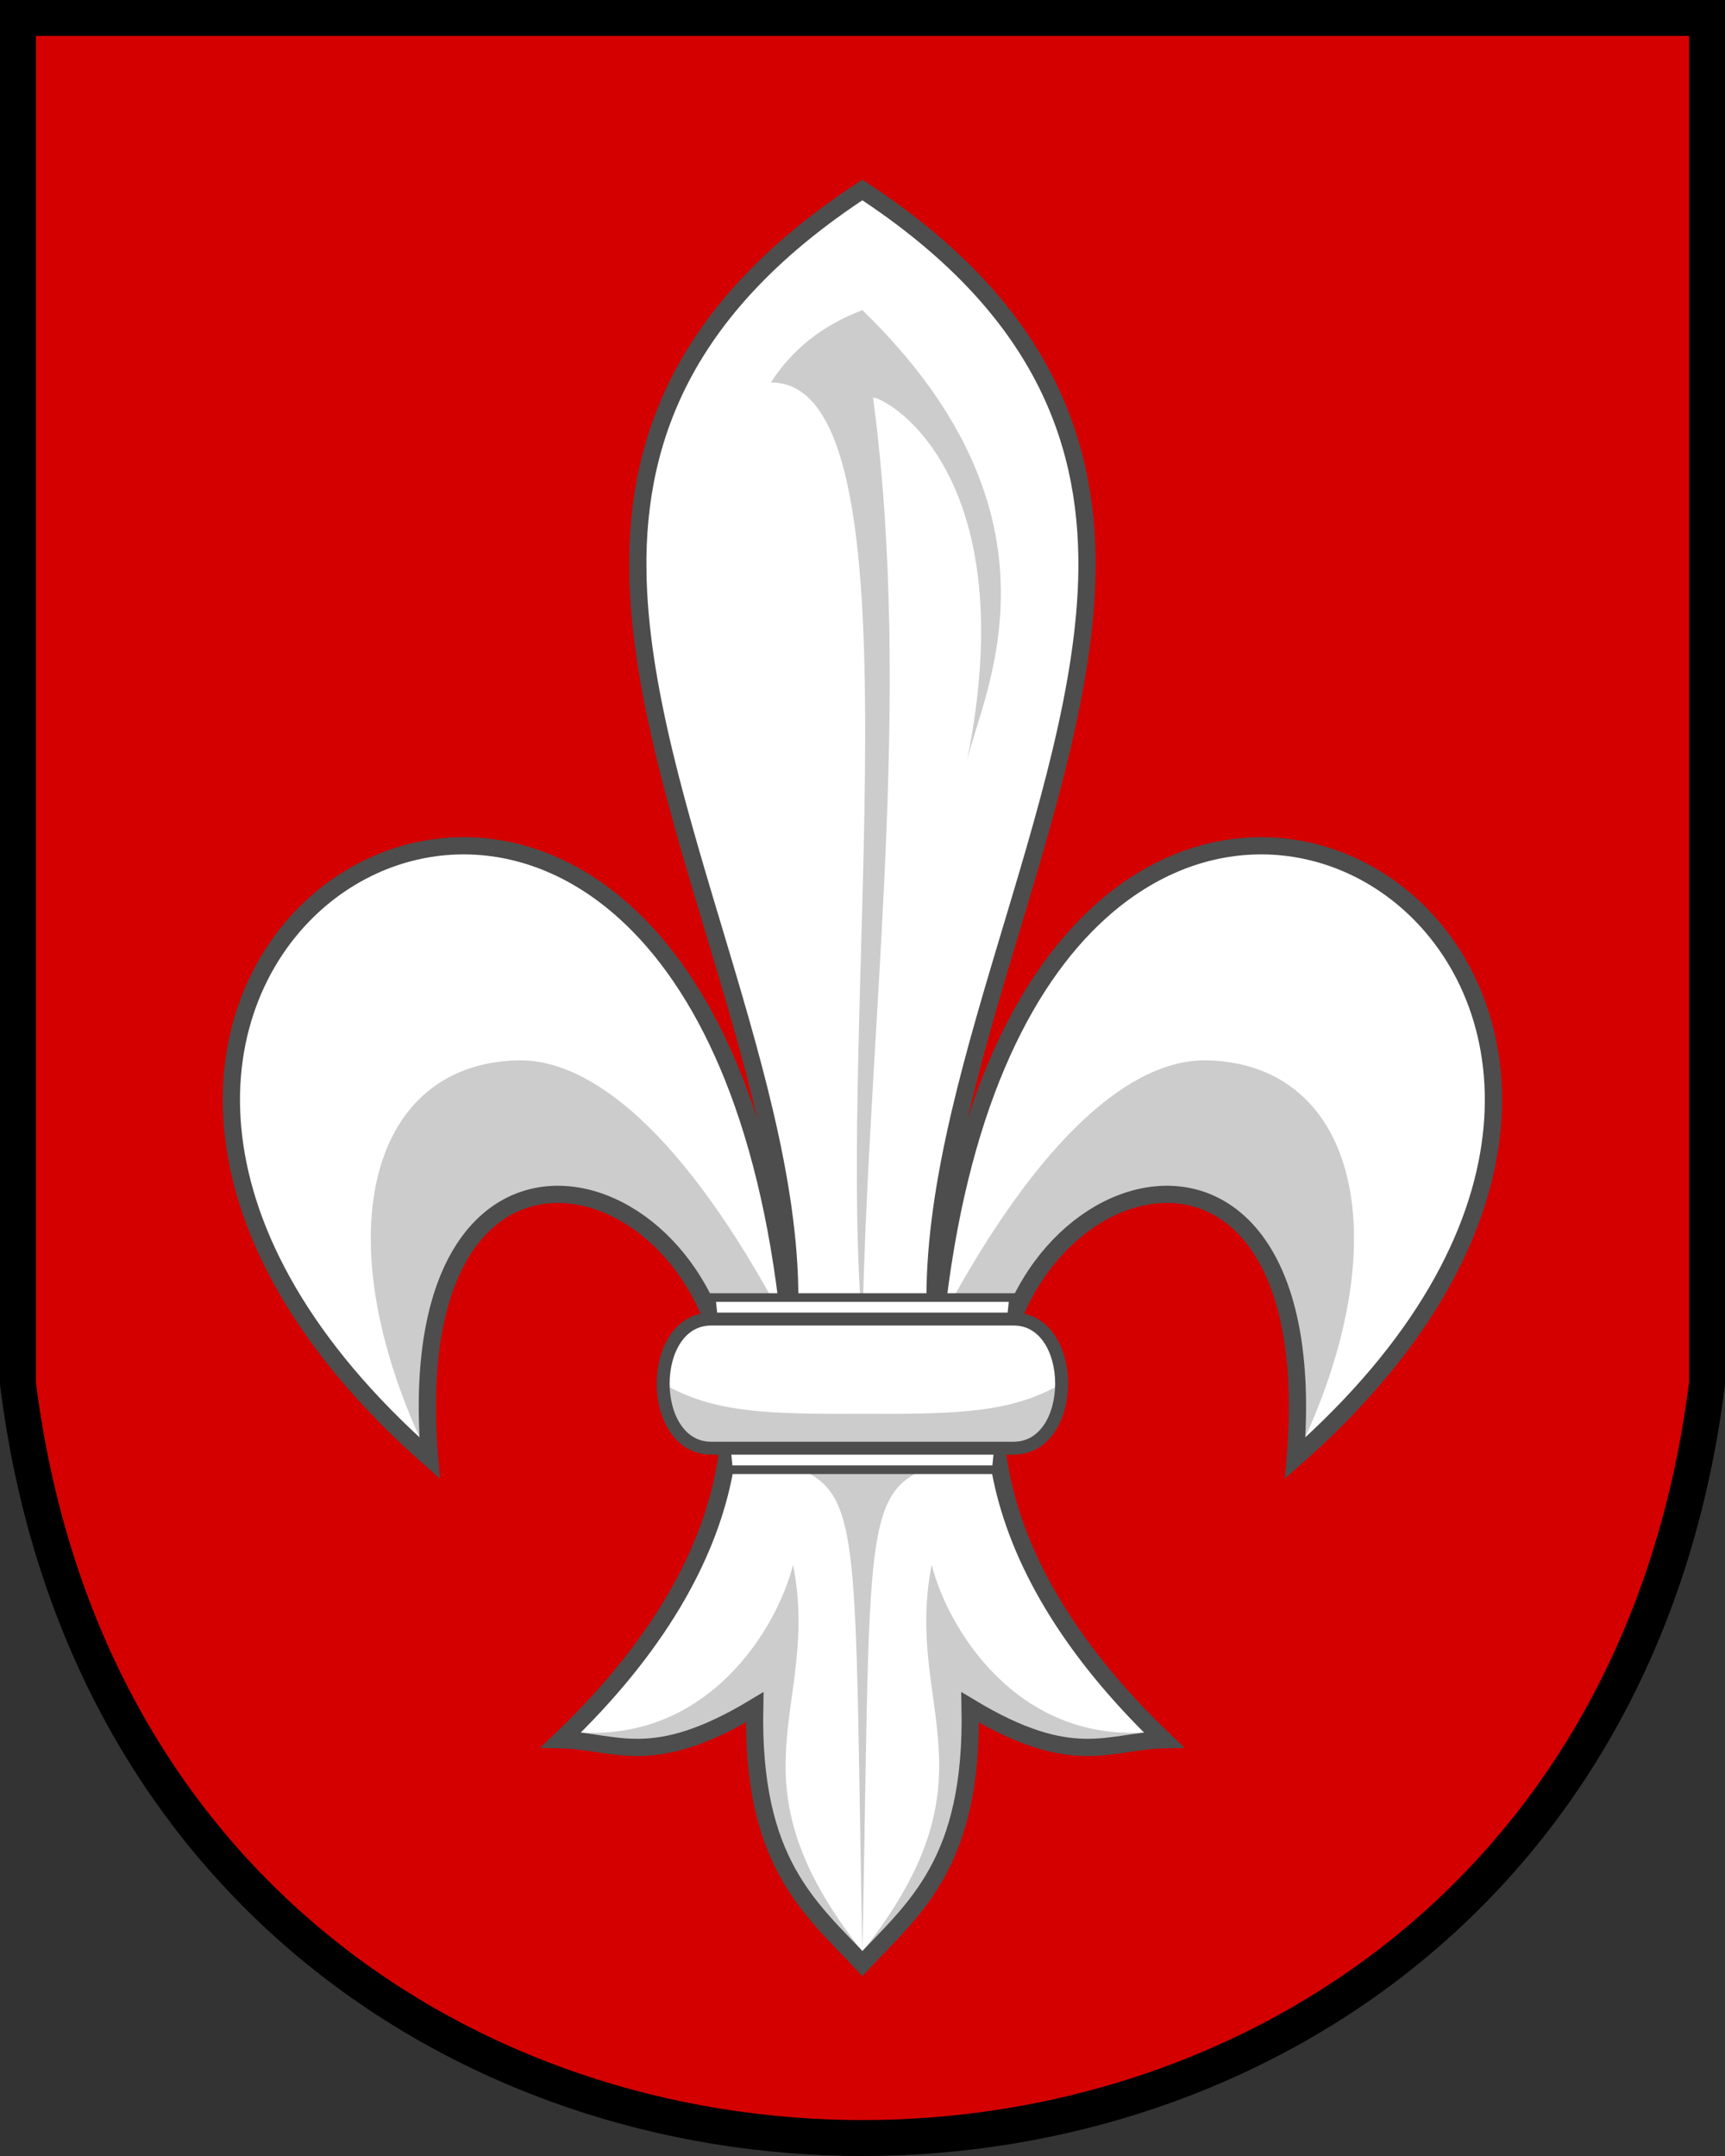
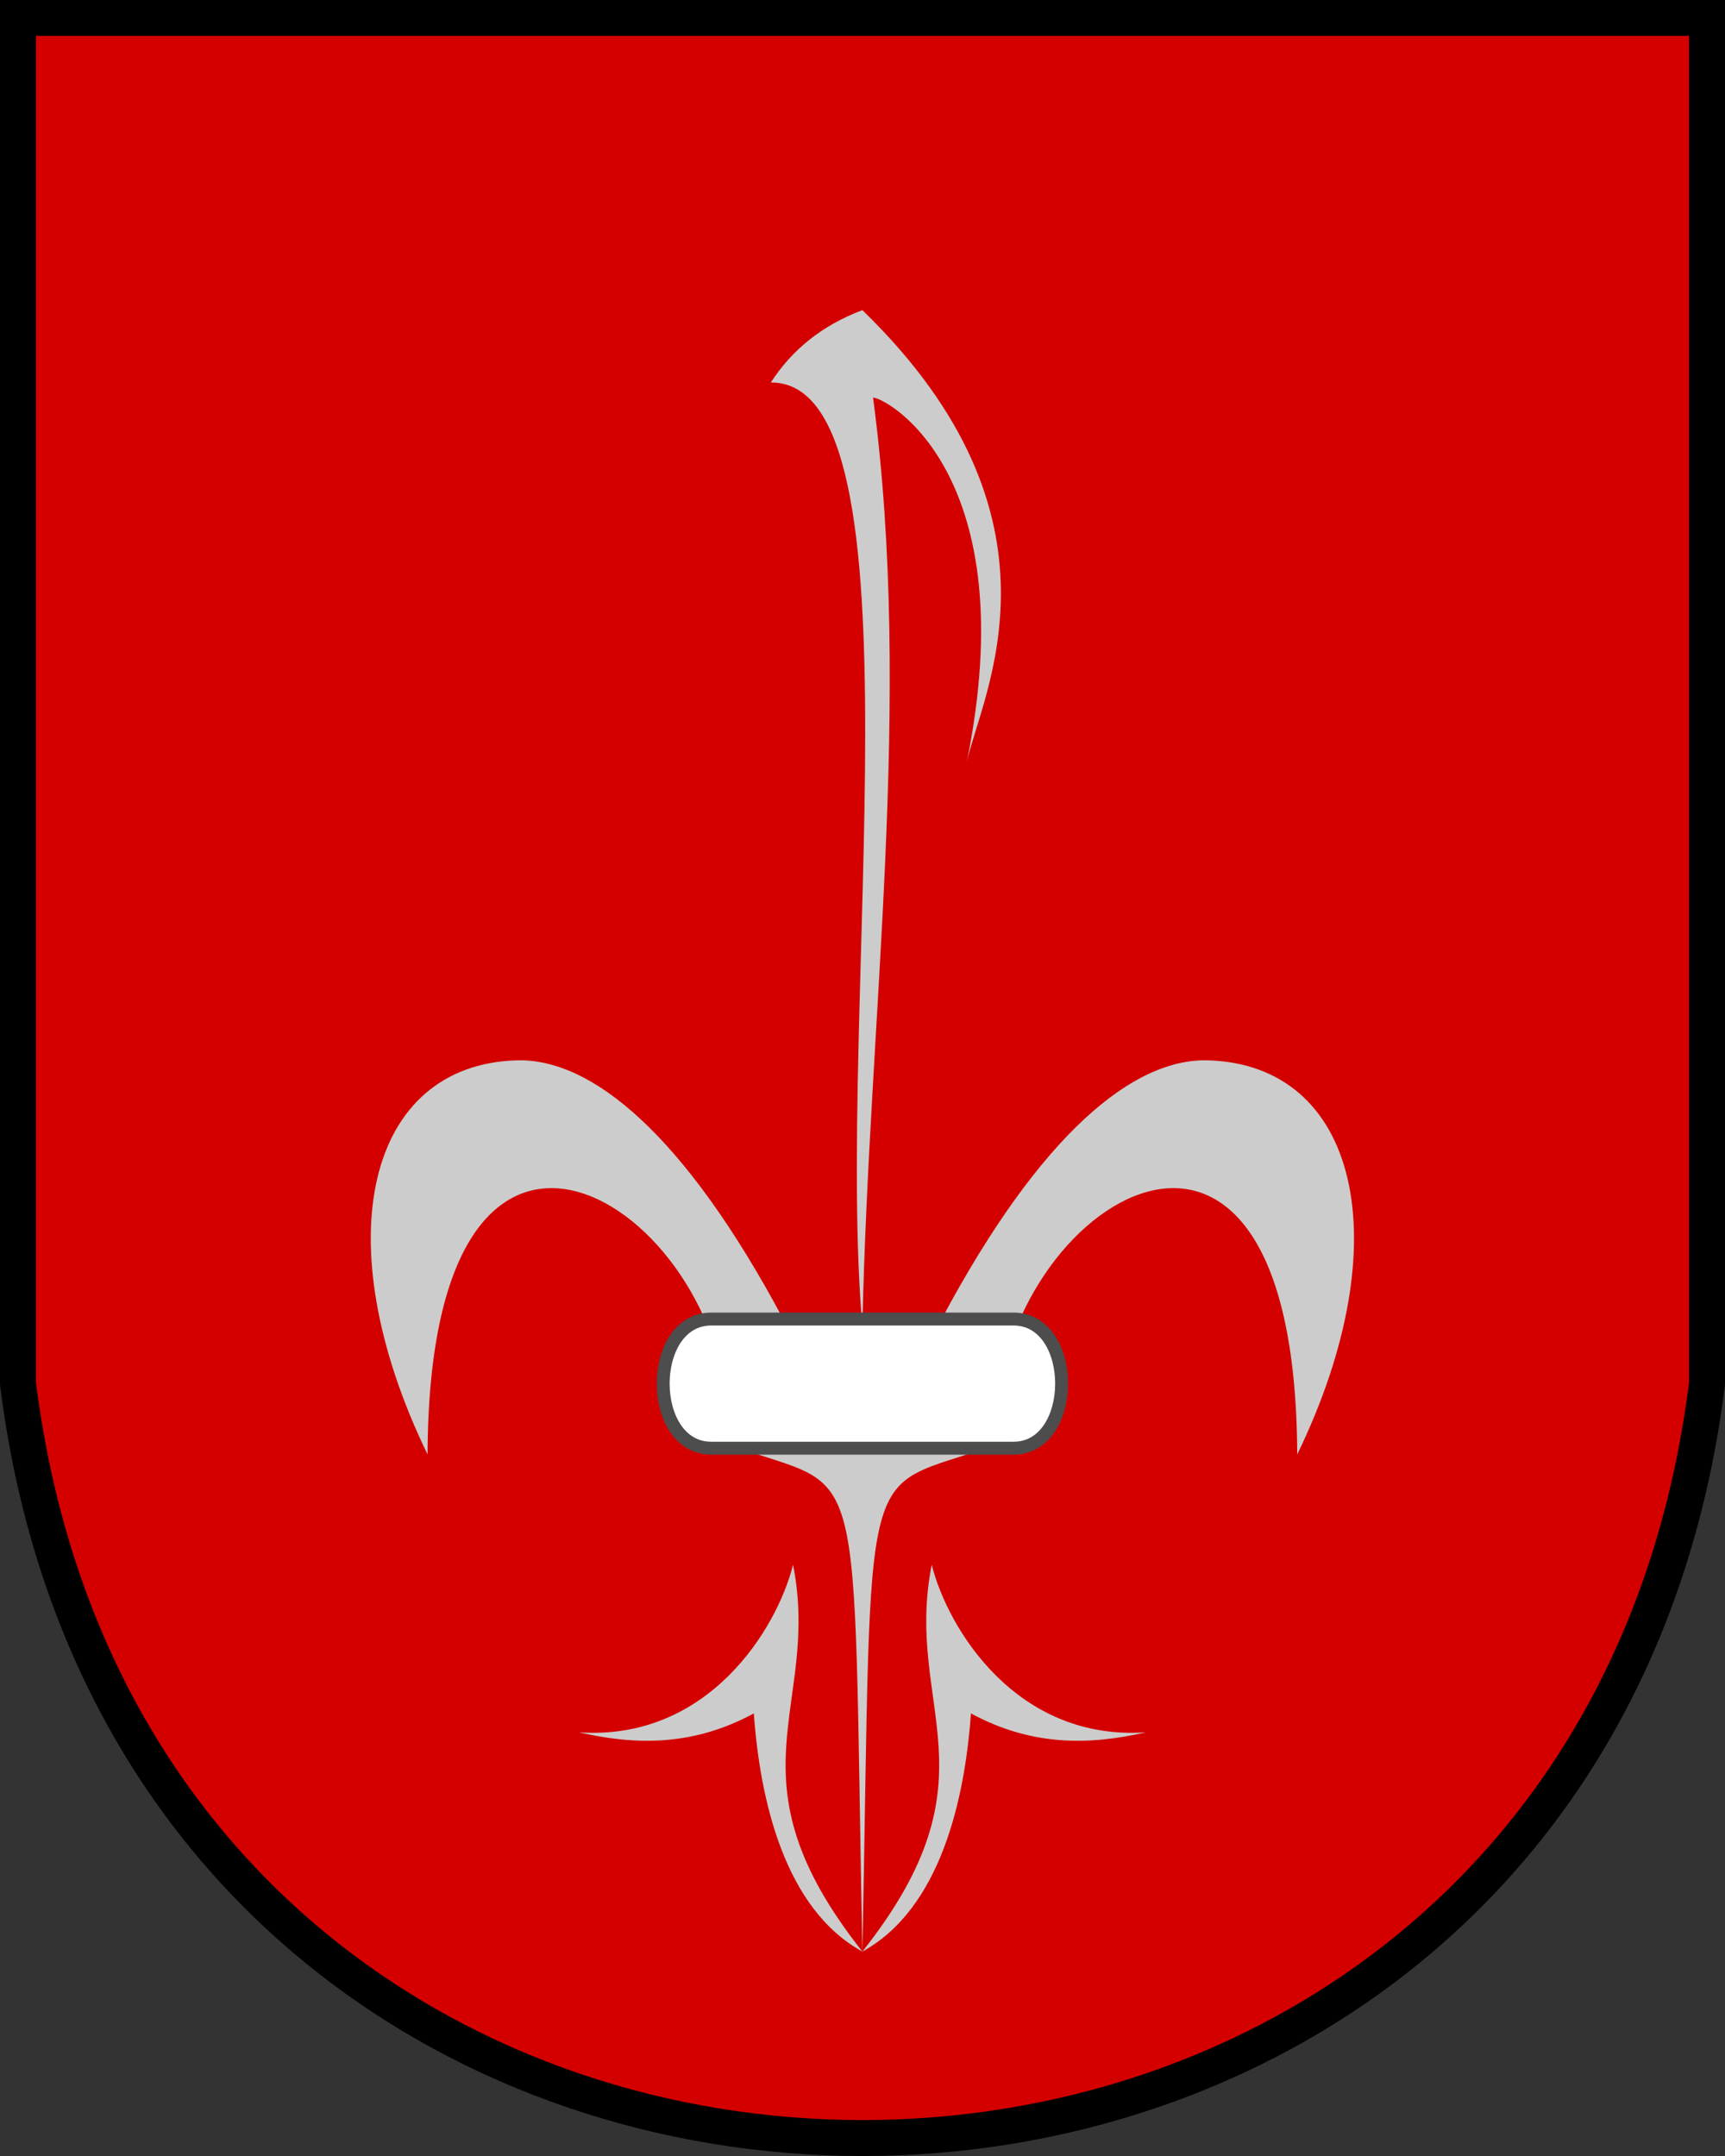
<svg xmlns="http://www.w3.org/2000/svg" height="600" width="480" version="1.1">
  <rect width="100%" height="100%" fill="#333333" stroke="none" />
  <path d="m5 5v380c35 280 435 280 470 0v-380z" stroke="#000" stroke-width="10" fill="#d40000" />
  <g transform="matrix(2.396 0 0 2.396 61.989 49.997)">
-     <path fill="#fff" d="m74.283 1.196c-20.148 13.212-26.265 28.267-26.08 44.148 0.314 26.979 18.811 60.346 17.586 87.126-2.582-24.13-10.044-39.192-19.032-47.35-6.019-5.464-12.721-7.829-19.099-7.748-6.379 0.081-12.434 2.61-17.156 6.938-13.178 12.078-15.978 38.168 13.512 64.164-2.156-26.179 9.7-33.605 20.164-29.605 9.167 3.504 17.266 15.777 13.936 31.889-1.902 9.203-7.535 19.657-18.826 30.447 6.44 0.154 10.5 3.458 22.484-3.766-0.364 18.06 6.436 23.268 12.512 29.75 6.076-6.482 12.876-11.69 12.512-29.75 11.984 7.224 16.044 3.92 22.484 3.766-11.291-10.79-16.924-21.244-18.826-30.447-3.33-16.112 4.768-28.385 13.936-31.889 10.464-3.999 22.32 3.426 20.164 29.605 29.49-25.996 26.69-52.086 13.512-64.164-9.444-8.656-24.218-10.116-36.256 0.811-8.988 8.158-16.45 23.223-19.031 47.352-1.225-26.781 17.272-60.148 17.586-87.127 0.18-15.88-5.939-30.935-26.087-44.147z" />
    <path fill="#ccc" d="m63.641 23.564c18.271-0.181 7.425 73.091 10.642 109.64 0.742-35.969 5.919-72.614 1.237-107.9 1.926 0.176 17.6 9.257 10.889 42.321 1.696-7.792 12.89-28.197-12.127-52.468-4.738 1.784-8.214 4.651-10.642 8.415zm1.442 108.78c-11.524-21.598-22.31-30.287-30.911-30.053-17.39 0.474-22.441 20.904-10.389 45.778 0.2-51.274 34.517-28.907 34.93-3.605zm-5.939 14.708c15.787 5.656 13.959-0.971 15.139 58.842 1.18-59.812-0.649-53.186 15.139-58.842h-30.278zm48.061 33.289c-15.018 1.027-23.001-12.009-24.872-19.464-3.29 16.678 8.092 24.55-8.051 44.928 9.066-4.972 11.902-17.696 12.606-27.662 7.099 3.847 13.781 3.696 20.317 2.197zm-65.846 0c15.018 1.027 23.001-12.009 24.872-19.464 3.29 16.678-8.092 24.55 8.051 44.928-9.066-4.972-11.902-17.696-12.606-27.662-7.099 3.847-13.781 3.696-20.317 2.197zm42.123-47.997c11.524-21.598 22.31-30.287 30.911-30.053 17.39 0.474 22.441 20.904 10.389 45.778-0.2-51.274-34.517-28.907-34.93-3.605z" />
-     <path d="m48.203 45.344c0.314 26.979 18.811 60.346 17.586 87.126-2.582-24.13-10.044-39.192-19.032-47.35-6.019-5.464-12.721-7.829-19.099-7.748-6.379 0.081-12.434 2.61-17.156 6.938-13.178 12.078-15.978 38.168 13.512 64.164-2.156-26.179 9.7-33.605 20.164-29.605 9.167 3.504 17.266 15.777 13.936 31.889-1.902 9.203-7.535 19.657-18.826 30.447 6.44 0.154 10.5 3.458 22.484-3.766-0.364 18.06 6.436 23.268 12.512 29.75 6.076-6.482 12.876-11.69 12.512-29.75 11.984 7.224 16.044 3.92 22.484 3.766-11.291-10.79-16.924-21.244-18.826-30.447-3.33-16.112 4.768-28.385 13.936-31.889 10.464-3.999 22.32 3.426 20.164 29.605 29.49-25.996 26.69-52.086 13.512-64.164-9.444-8.656-24.218-10.116-36.256 0.811-8.988 8.158-16.45 23.223-19.031 47.352-1.225-26.781 17.272-60.148 17.586-87.127 0.18-15.88-5.939-30.935-26.084-44.148-20.146 13.21-26.263 28.265-26.078 44.146z" stroke="#4d4d4d" stroke-width="2" fill="none" />
-     <path fill="#fff" d="m56.734 129.84 2 20h31.098l2-20z" stroke="#4d4d4d" />
    <path fill="#fff" d="m56.734 132.34c-7.451 0-7.451 15 0 15h35.098c7.451 0 7.451-15 0-15z" />
-     <path fill="#ccc" d="m51.146 139.84c0 3.75 1.863 7.5 5.588 7.5h35.098c3.725 0 5.588-3.75 5.588-7.5-5.684 3.311-11.707 3.574-23.137 3.5-11.43 0.074-17.453-0.189-23.137-3.5z" />
    <path d="m56.734 132.34c-7.451 0-7.451 15 0 15h35.098c7.451 0 7.451-15 0-15z" stroke="#4d4d4d" stroke-width="1.5" fill="none" />
  </g>
</svg>